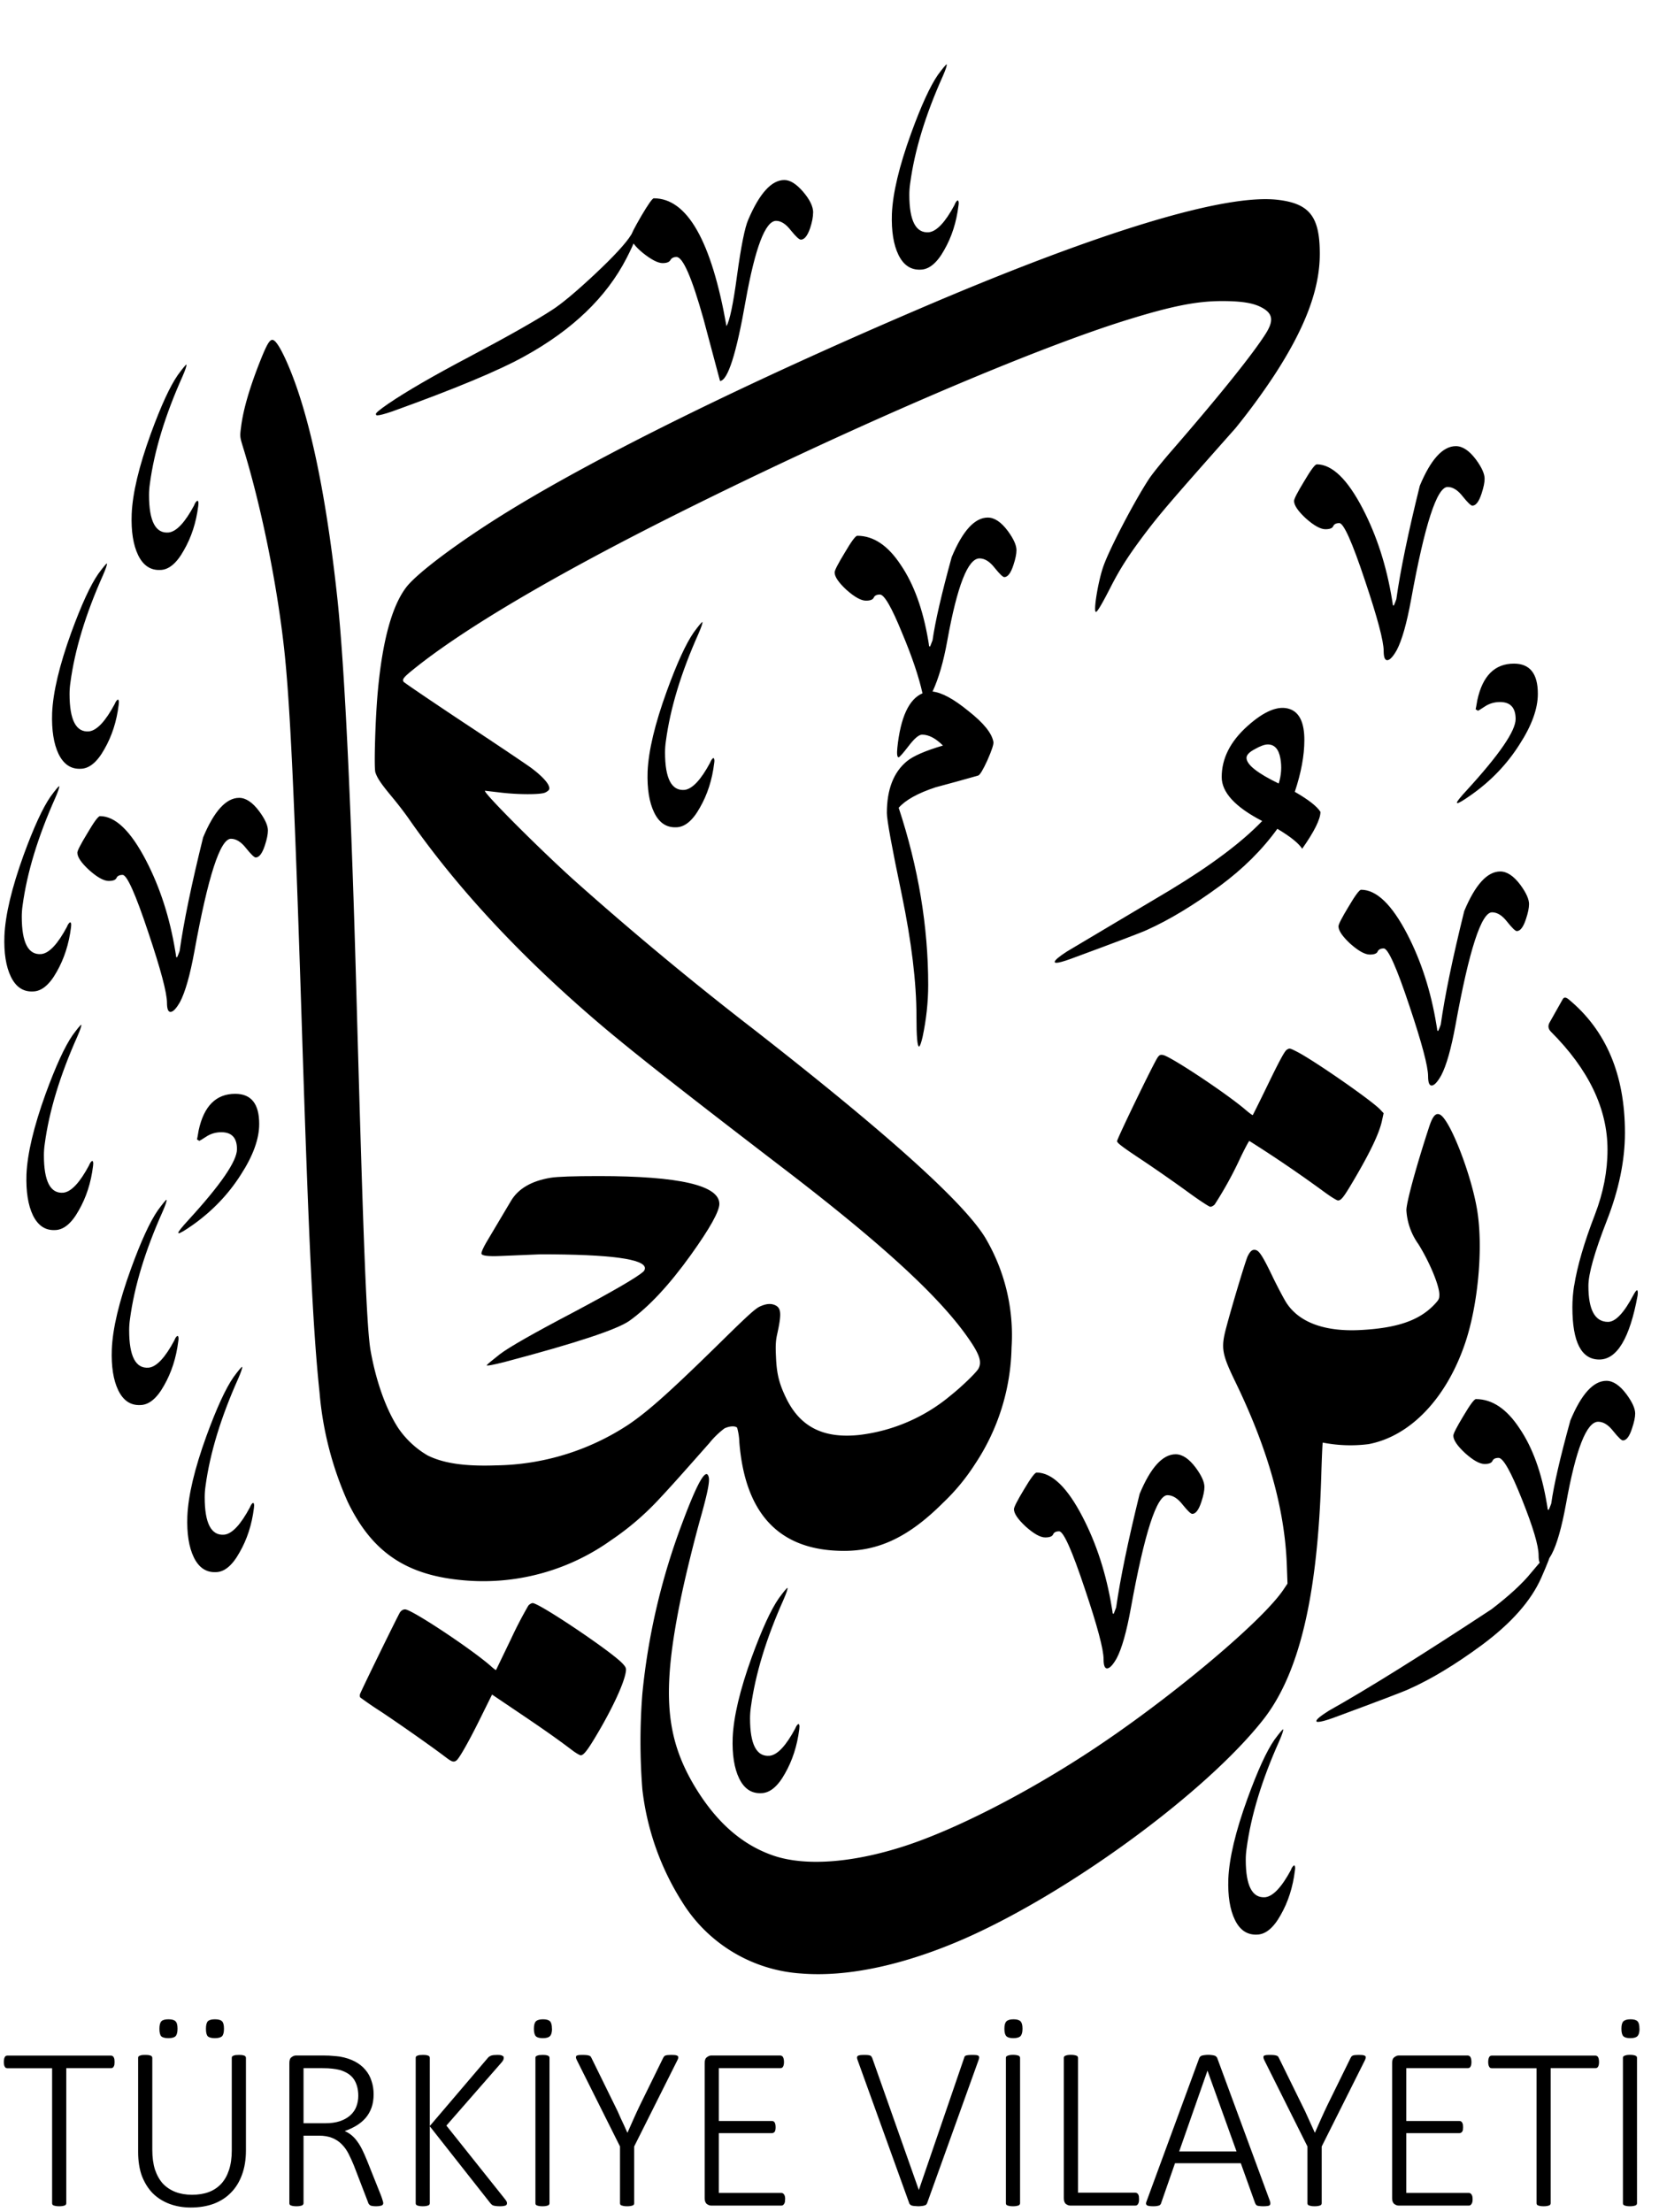
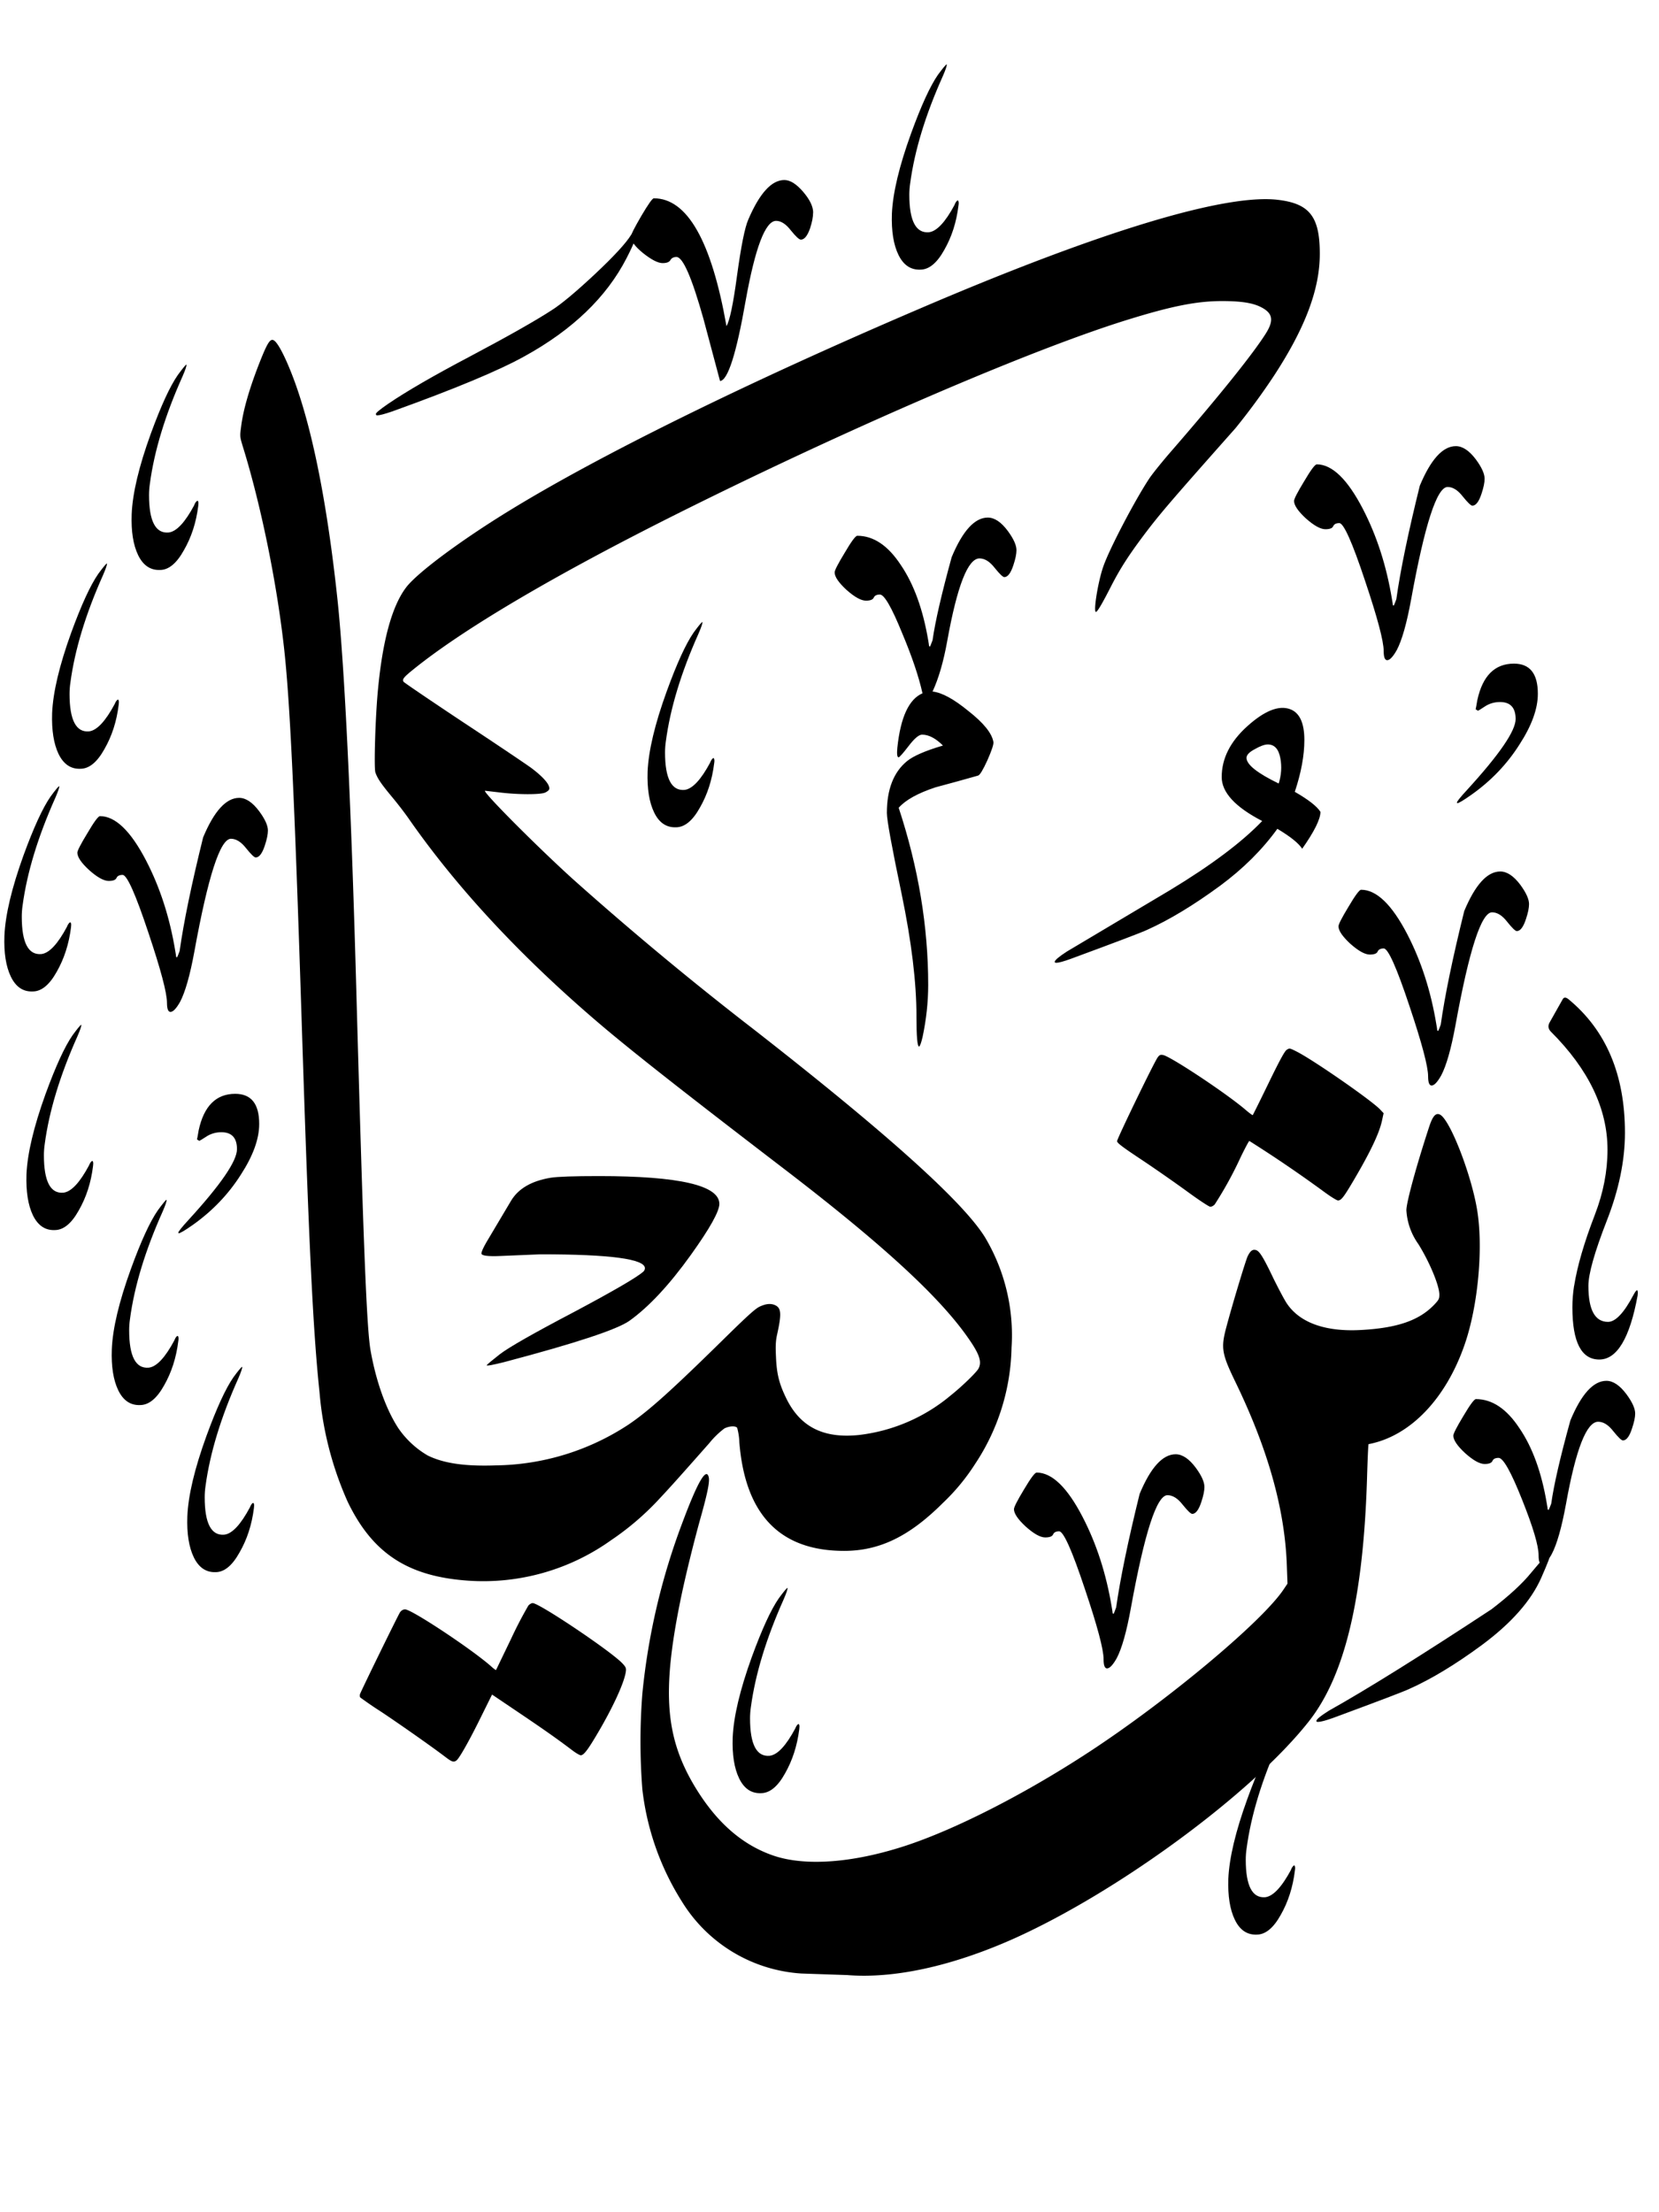
<svg xmlns="http://www.w3.org/2000/svg" xml:space="preserve" viewBox="0 0 150 200">
  <path d="M40.24 158.82c-1.24-.94-4.03-2.9-5.77-4.06a34.34 34.34 0 0 1-1.9-1.3c-.04-.06-.05-.2-.02-.3.1-.3 3.43-7.11 3.62-7.4.13-.17.27-.26.46-.26.6 0 6.17 3.7 7.82 5.19.2.18.38.31.4.29l1.36-2.82a37.1 37.1 0 0 1 1.56-3c.11-.13.29-.23.39-.23.61 0 7.3 4.5 8.17 5.51.27.3.3.4.25.72-.16 1.04-1.23 3.34-2.67 5.75-.8 1.35-1.15 1.78-1.4 1.78-.09 0-.44-.2-.78-.46-1.32-1-2.54-1.86-4.84-3.41l-2.4-1.62-.99 2c-1.03 2.1-1.96 3.75-2.22 3.95-.26.2-.43.14-1.04-.33zm67.17-51.05c-1-.73-2.84-2.02-4.1-2.86-1.81-1.2-2.3-1.57-2.31-1.74 0-.22 3.34-7.12 3.67-7.57.16-.23.25-.26.49-.22.72.15 5.83 3.54 7.51 5 .31.26.58.46.6.43.02-.02.67-1.32 1.43-2.89 1-2.06 1.46-2.9 1.64-3.01.25-.16.27-.16.9.16 1.49.75 6.72 4.38 7.53 5.22l.33.35-.13.6c-.23 1.16-1.06 2.9-2.63 5.56-.87 1.47-1.08 1.73-1.37 1.73-.1 0-.67-.35-1.25-.78a118 118 0 0 0-6.76-4.6c-.04 0-.4.67-.8 1.5a34 34 0 0 1-2.33 4.24c-.11.12-.3.22-.4.21-.11 0-1.02-.6-2.02-1.33z" />
-   <path d="M72.47 178.42a13.7 13.7 0 0 1-10.78-6.45 24.14 24.14 0 0 1-3.61-10.19 55.25 55.25 0 0 1 0-8.67 60.25 60.25 0 0 1 3.6-15.4c1.38-3.7 2.17-5.08 2.4-4.17.1.38-.1 1.38-.63 3.3-.69 2.44-1.5 5.73-1.94 7.9-1.68 8.28-1.35 12.37 1.35 16.84 1.95 3.21 4.28 5.24 7.13 6.2 2.86.95 7.09.64 11.76-.87 4.54-1.47 10.83-4.67 16.63-8.46 7.14-4.66 15.75-11.85 17.68-14.76l.35-.52-.06-1.65c-.18-5.07-1.7-10.48-4.62-16.52-1.27-2.62-1.36-3.12-.84-5.05.53-2 1.75-6.05 1.93-6.4.24-.47.43-.61.72-.54.33.08.67.62 1.6 2.57.46.93 1 1.96 1.23 2.29 1.18 1.73 3.5 2.55 6.7 2.37 3.27-.18 5.24-.86 6.6-2.28.42-.44.47-.54.47-.92 0-.82-.89-2.95-1.9-4.57a5.82 5.82 0 0 1-1.08-3.06c0-.7.89-3.97 2.04-7.48.32-1 .6-1.34.98-1.17.9.4 2.85 5.4 3.38 8.65.56 3.42.08 8.63-1.12 12.11-1.7 4.95-4.95 8.33-8.7 9.04a12.93 12.93 0 0 1-4.14-.14c-.03.02-.09 1.43-.14 3.13-.34 10.83-2 17.78-5.24 21.91-5.13 6.53-17.36 15.52-26.86 19.74-5.5 2.43-10.69 3.56-14.9 3.22z" />
+   <path d="M72.47 178.42a13.7 13.7 0 0 1-10.78-6.45 24.14 24.14 0 0 1-3.61-10.19 55.25 55.25 0 0 1 0-8.67 60.25 60.25 0 0 1 3.6-15.4c1.38-3.7 2.17-5.08 2.4-4.17.1.38-.1 1.38-.63 3.3-.69 2.44-1.5 5.73-1.94 7.9-1.68 8.28-1.35 12.37 1.35 16.84 1.95 3.21 4.28 5.24 7.13 6.2 2.86.95 7.09.64 11.76-.87 4.54-1.47 10.83-4.67 16.63-8.46 7.14-4.66 15.75-11.85 17.68-14.76l.35-.52-.06-1.65c-.18-5.07-1.7-10.48-4.62-16.52-1.27-2.62-1.36-3.12-.84-5.05.53-2 1.75-6.05 1.93-6.4.24-.47.43-.61.72-.54.33.08.67.62 1.6 2.57.46.93 1 1.96 1.23 2.29 1.18 1.73 3.5 2.55 6.7 2.37 3.27-.18 5.24-.86 6.6-2.28.42-.44.47-.54.47-.92 0-.82-.89-2.95-1.9-4.57a5.82 5.82 0 0 1-1.08-3.06c0-.7.89-3.97 2.04-7.48.32-1 .6-1.34.98-1.17.9.4 2.85 5.4 3.38 8.65.56 3.42.08 8.63-1.12 12.11-1.7 4.95-4.95 8.33-8.7 9.04c-.03.02-.09 1.43-.14 3.13-.34 10.83-2 17.78-5.24 21.91-5.13 6.53-17.36 15.52-26.86 19.74-5.5 2.43-10.69 3.56-14.9 3.22z" />
  <path d="M42.3 142.9c-5.44-.38-8.62-2.48-10.86-7.12a30.44 30.44 0 0 1-2.55-9.91c-.59-5.57-.97-13.46-1.6-33.11-.67-20.92-1.08-29.65-1.64-34.46-.67-5.85-2.08-12.7-3.67-17.85-.29-.95-.3-.98-.18-1.87.19-1.54.77-3.54 1.74-5.98.74-1.85.97-2.13 1.38-1.69.52.56 1.44 2.63 2.16 4.87 1.46 4.5 2.62 10.78 3.44 18.48.65 6.2 1.25 18.75 1.73 36.48.6 21.55.9 29.4 1.26 31.38.5 2.8 1.4 5.3 2.5 6.99a8.25 8.25 0 0 0 2.65 2.47c1.45.72 3.38 1 6.2.9a22.3 22.3 0 0 0 11.94-3.67c1.82-1.22 3.91-3.1 8.65-7.76 2.16-2.12 2.84-2.74 3.25-2.93.59-.27 1.03-.3 1.43-.1.51.27.54.8.13 2.64-.12.55-.15 1-.1 1.98.06 1.57.29 2.47.94 3.8 1.27 2.58 3.37 3.63 6.59 3.29a15.75 15.75 0 0 0 8.3-3.6c.97-.77 2.31-2.07 2.48-2.4.32-.6.1-1.29-.9-2.72-2.6-3.76-7.8-8.53-16.58-15.26-9.56-7.32-14.29-11.05-17.16-13.52-6.99-6-12.66-12.14-16.96-18.34a34 34 0 0 0-1.45-1.87c-.98-1.18-1.3-1.66-1.48-2.19-.14-.44 0-5.1.24-7.54.42-4.42 1.27-7.5 2.53-9.17.98-1.31 4.93-4.25 9.35-6.96 8.18-5.02 21.45-11.56 37.06-18.24 16.2-6.95 27.53-10.4 32.37-9.86 2.9.33 3.84 1.5 3.84 4.87.01 3.19-1.31 6.7-4.13 11.02a59.67 59.67 0 0 1-3.5 4.77c-5.96 6.72-6.85 7.76-8.31 9.7-1.35 1.8-2.12 3-2.93 4.58-.8 1.57-1.24 2.32-1.37 2.32-.26 0 .21-2.86.69-4.17.57-1.6 2.79-5.84 4.08-7.81.27-.43 1.23-1.62 2.13-2.65 4.33-4.99 7.34-8.75 8.48-10.57.73-1.18.6-1.82-.47-2.36-.75-.38-1.8-.54-3.51-.54-2.25 0-4.47.43-8.48 1.67-8.76 2.7-25.41 9.88-40.74 17.54-11.12 5.56-19.32 10.4-23.86 14.06-.93.75-1.06.92-.92 1.15.06.08 2.53 1.76 5.5 3.73 2.97 1.96 5.7 3.8 6.06 4.07 1.13.85 1.73 1.57 1.6 1.93-.02.07-.18.2-.35.28-.39.2-2.48.2-4.15-.01l-1.29-.15c-.33 0 4.52 4.88 7.84 7.9a299.4 299.4 0 0 0 16.55 13.75c11.91 9.3 18.82 15.5 20.81 18.72a17.28 17.28 0 0 1 2.4 9.97 19.69 19.69 0 0 1-3.3 10.53 18.77 18.77 0 0 1-2.91 3.52c-3.03 3.02-5.72 4.33-8.93 4.33-5.79 0-8.94-3.26-9.47-9.8a5.63 5.63 0 0 0-.2-1.33c-.16-.19-.71-.16-1.15.06a7.6 7.6 0 0 0-1.36 1.32c-2.8 3.17-3.57 4.03-4.67 5.2a24.8 24.8 0 0 1-4.21 3.58 19.88 19.88 0 0 1-12.97 3.66z" />
  <path d="M160.06 82.95q.47-1.5.2-3-.3-1.66-1.5-1.66-.57 0-1.55.56-.99.52-.99 1.04 0 1.2 3.84 3.06zm-1.97 4.47q-4.83-2.5-4.83-5.24 0-3.32 3.06-6.07 3.07-2.76 5.09-2.03 1.71.62 1.71 3.68 0 2.76-1.14 6.18 2.44 1.4 3.06 2.39 0 1.3-2.18 4.4-.62-.98-2.96-2.38-2.7 3.74-6.84 6.8-4.73 3.47-8.67 5.24-.83.41-9.13 3.47-1.3.47-1.71.47-.21 0-.21-.1 0-.3 1.45-1.24l12.3-7.32q7.37-4.46 11-8.25zm37.21 55.44q.56-3.53 2.48-8.5 1.5-3.9 1.5-7.74 0-7.32-6.74-14.06-.52-.52-.15-1.14l1.55-2.75q.21-.37.68 0 6.74 5.55 6.74 15.93 0 4.98-2.18 10.53-2.18 5.6-2.18 7.73 0 4.3 2.34 4.3 1.35 0 3.06-3.26.16-.3.31-.47.16-.1.16.07.05.17 0 .52-1.4 7.63-4.57 7.63-3.21 0-3.21-6.23 0-1.25.2-2.55zm-101.96-9.78q0 1.35-3.42 6.12-3.84 5.35-7.32 7.84-2.23 1.56-14.79 4.88-2.23.57-2.23.41.16-.2 1.56-1.3 1.6-1.24 8.92-5.08 7-3.73 8.2-4.77.2-.2.2-.42 0-1.66-12.45-1.66l-4.77.2q-2.28.1-2.28-.3 0-.3.57-1.3l2.96-4.98q1.3-2.18 4.72-2.75 1.24-.2 5.76-.2 14.37 0 14.37 3.32zm24.23-60.89q-.67-3.01-2.44-7.21-1.86-4.57-2.64-4.57-.57 0-.73.36-.16.37-.93.37-.88 0-2.34-1.3-1.4-1.3-1.4-2.07 0-.37 1.2-2.34 1.19-2.03 1.5-2.03 2.9 0 5.19 3.48 2.33 3.43 3.27 8.98.1.57.1.67.1.17.16 0 .05-.1.26-.67.47-3.32 2.28-9.91 1.97-4.72 4.31-4.72 1.2 0 2.39 1.6 1.03 1.4 1.03 2.29 0 .67-.36 1.76-.47 1.45-1.09 1.45-.26 0-1.14-1.09-.88-1.14-1.82-1.14-2.07 0-3.84 9.8-.67 3.74-1.76 6.08 1.66.17 4.3 2.34 2.7 2.12 2.96 3.68.06.41-.72 2.18-.78 1.71-1.1 1.82-2.53.72-5.08 1.4-3.16 1.04-4.4 2.44 3.52 10.69 3.52 21.12 0 3.06-.67 6.22-.26 1.1-.42 1.14-.31 0-.31-3.63 0-6.02-1.76-14.53-1.77-8.45-1.77-9.7 0-4.2 2.39-6.17 1.14-.94 4.3-1.87-1.3-1.3-2.49-1.3-.57 0-1.6 1.35-1.04 1.35-1.2 1.35-.26 0-.15-1.14.57-5.45 3-6.49zm85.01 85.89q0 .68-.37 1.77-.46 1.45-1.09 1.45-.26 0-1.14-1.09-.88-1.14-1.81-1.14-2.08 0-3.84 9.8-.78 4.26-1.72 6.02-.67 1.2-1.14 1.2-.41 0-.41-1.09 0-1.71-1.97-6.64-1.98-4.98-2.8-4.98-.58 0-.73.36-.16.37-.94.37-.88 0-2.33-1.3-1.4-1.3-1.4-2.08 0-.36 1.19-2.33 1.2-2.03 1.5-2.03 2.91 0 5.2 3.48 2.33 3.42 3.26 8.98.1.57.1.67.11.17.16 0 .06-.1.27-.67.46-3.32 2.28-9.91 1.97-4.73 4.3-4.73 1.2 0 2.4 1.61 1.03 1.4 1.03 2.29zm-11.21 19.62q-1.82 4.1-7.06 7.99-4.72 3.48-8.66 5.24-.83.41-9.14 3.48-1.3.46-1.76.46-.2 0-.2-.1 0-.3 1.5-1.24 6.85-3.84 19.4-12.1 3.17-2.43 4.72-4.35 2.03-2.44 2.29-2.44.05 0 .05.1 0 .37-1.14 2.96zM104.52 14.86q0 .78-.36 1.87-.47 1.35-1.1 1.35-.3 0-1.19-1.1-.88-1.14-1.76-1.14-1.92 0-3.63 9.5-1.66 9.5-3.06 9.6l-1.98-7.42q-2.07-7.37-3.21-7.37-.52 0-.73.37-.2.36-.93.36-.83 0-2.34-1.2-1.45-1.19-1.45-1.97 0-.3 1.24-2.44 1.25-2.12 1.5-2.12 5.98 0 8.67 15.25.58-.99 1.25-5.97.73-5.34 1.35-6.74 2.02-4.72 4.3-4.72 1.04 0 2.24 1.4 1.2 1.4 1.2 2.49zm-20.86 1.66q.1.88-1.4 3.79-3.58 6.95-12.14 11.67-4.57 2.55-15.83 6.6-1.35.46-1.76.46-.16 0-.16-.17 0-.2 1.45-1.2 3.27-2.23 9.76-5.65 6.85-3.63 9.8-5.55 1.72-1.1 5.1-4.26Q81.9 19 82.82 17.5q.2-.41.83-.99zm107.31 55.74q0 2.65-2.18 6.02-2.23 3.53-5.76 6.02-1.4.99-1.66.99-.05 0-.05-.07 0-.2 1.2-1.5 5.8-6.34 5.8-8.46 0-2.03-1.86-2.03-1.04 0-1.87.57-.62.42-.78.47-.1-.1-.26-.17.05-.2.2-1.09.94-4.36 4.37-4.36 2.85 0 2.85 3.58zm-26.38-27.38q2.75 0 5.5 5.3 2.5 4.82 3.48 10.79.1.57.1.68.1.16.15 0 .06-.1.27-.68.72-5.14 2.8-13.54 1.97-4.72 4.3-4.72 1.2 0 2.4 1.6 1.03 1.4 1.03 2.29 0 .67-.36 1.76-.47 1.45-1.1 1.45-.26 0-1.14-1.09-.88-1.14-1.81-1.14-1.92 0-4.36 13.44-.78 4.26-1.71 6.02-.68 1.2-1.14 1.2-.42 0-.42-1.1 0-1.76-2.23-8.4-2.28-6.85-3.06-6.85-.57 0-.73.37-.15.36-.93.36-.88 0-2.34-1.3-1.4-1.3-1.4-2.07 0-.37 1.2-2.34 1.19-2.02 1.5-2.02zM92.25 80.42q.16-.36.31-.47.1-.1.16.07t0 .52q-.36 2.96-1.71 5.3-1.3 2.33-2.85 2.33-1.72.06-2.6-1.77-.88-1.81-.78-4.87.16-3.74 2.29-9.6 1.81-4.98 3.21-7 .88-1.2 1.04-1.25.05.2-.47 1.4-3.11 6.95-3.89 12.82-.1.67-.1 1.34 0 4.67 2.33 4.47 1.4-.17 3.06-3.27zm77.64 15.2q2.75 0 5.5 5.29 2.5 4.82 3.48 10.8.1.56.1.67.1.17.15 0 .06-.1.27-.68.72-5.13 2.8-13.54 1.97-4.72 4.3-4.72 1.2 0 2.4 1.6 1.03 1.41 1.03 2.29 0 .68-.36 1.76-.47 1.46-1.1 1.46-.26 0-1.14-1.1-.88-1.14-1.81-1.14-1.92 0-4.36 13.44-.78 4.26-1.71 6.02-.68 1.2-1.14 1.2-.42 0-.42-1.1 0-1.75-2.23-8.4-2.28-6.85-3.06-6.85-.57 0-.73.37-.15.36-.93.36-.88 0-2.34-1.3-1.4-1.3-1.4-2.07 0-.36 1.2-2.34 1.19-2.02 1.5-2.02zM121.4 13.91q.15-.36.3-.47.11-.1.16.07.06.17 0 .52-.36 2.96-1.7 5.29-1.3 2.34-2.86 2.34-1.71.06-2.6-1.77-.88-1.81-.78-4.88.16-3.73 2.29-9.6 1.81-4.98 3.21-7 .89-1.2 1.04-1.24.06.2-.46 1.4-3.12 6.95-3.9 12.81-.1.68-.1 1.35 0 4.67 2.34 4.47 1.4-.17 3.06-3.27zm9.77 151.22q2.76 0 5.5 5.3 2.5 4.82 3.48 10.79.1.57.1.68.1.16.16 0 .05-.1.26-.68.73-5.14 2.8-13.54 1.97-4.73 4.3-4.73 1.2 0 2.4 1.61 1.03 1.4 1.03 2.29 0 .67-.36 1.76-.47 1.45-1.09 1.45-.26 0-1.14-1.09-.88-1.14-1.82-1.14-1.92 0-4.36 13.44-.77 4.26-1.7 6.02-.68 1.2-1.15 1.2-.41 0-.41-1.1 0-1.76-2.24-8.4-2.28-6.85-3.06-6.85-.57 0-.72.37-.16.36-.94.36-.88 0-2.33-1.3-1.4-1.3-1.4-2.07 0-.37 1.19-2.34 1.2-2.02 1.5-2.02zm-28.77 30.5q.16-.37.31-.47.1-.1.16.07.05.16 0 .52-.37 2.95-1.71 5.29-1.3 2.33-2.86 2.33-1.71.07-2.6-1.76-.88-1.82-.77-4.88.16-3.73 2.28-9.6 1.82-4.98 3.22-7 .88-1.2 1.04-1.25.05.2-.47 1.4-3.11 6.96-3.9 12.82-.1.68-.1 1.35 0 4.67 2.34 4.46 1.4-.16 3.06-3.27zm59.12 16.87q.16-.37.32-.48.1-.1.15.07.06.17 0 .52-.36 2.96-1.7 5.3-1.3 2.33-2.86 2.33-1.72.06-2.6-1.77-.88-1.81-.78-4.87.16-3.74 2.29-9.6 1.81-4.98 3.21-7 .89-1.2 1.04-1.25.06.2-.46 1.4-3.12 6.95-3.9 12.82-.1.67-.1 1.34 0 4.67 2.33 4.47 1.4-.17 3.07-3.27zM30.7 49.73q.16-.37.32-.47.1-.1.16.07.05.17 0 .52-.37 2.96-1.72 5.29-1.3 2.34-2.85 2.34-1.71.06-2.6-1.77-.88-1.82-.77-4.88.15-3.73 2.28-9.6 1.82-4.98 3.22-7 .88-1.2 1.03-1.25.06.2-.46 1.4-3.12 6.96-3.9 12.82-.1.68-.1 1.35 0 4.67 2.34 4.46 1.4-.16 3.06-3.27zm-9.48 23.72q.16-.37.31-.47.1-.1.16.06.05.17 0 .52-.36 2.96-1.71 5.3-1.3 2.33-2.86 2.33-1.7.07-2.6-1.76-.87-1.82-.77-4.88.16-3.74 2.28-9.6 1.82-4.98 3.22-7 .88-1.2 1.04-1.25.05.2-.47 1.4-3.11 6.96-3.89 12.82-.1.68-.1 1.35 0 4.67 2.33 4.46 1.4-.17 3.06-3.27zM15.53 100q.16-.36.31-.46.1-.1.16.07.05.16 0 .52-.37 2.95-1.71 5.29-1.3 2.33-2.86 2.33-1.71.07-2.6-1.76-.88-1.82-.77-4.88.16-3.73 2.28-9.6 1.82-4.98 3.22-7 .88-1.2 1.04-1.25.05.2-.47 1.4-3.11 6.96-3.9 12.82-.1.68-.1 1.35 0 4.67 2.34 4.46 1.4-.16 3.06-3.27zm2.63 28.47q.16-.37.31-.47.1-.1.16.07.05.16 0 .51-.36 2.96-1.71 5.3-1.3 2.33-2.86 2.33-1.7.07-2.6-1.76-.87-1.82-.77-4.88.16-3.73 2.28-9.6 1.82-4.98 3.22-7 .88-1.2 1.04-1.25.05.2-.47 1.4-3.11 6.96-3.89 12.82-.1.68-.1 1.35 0 4.67 2.33 4.46 1.4-.16 3.06-3.27zm10.18 20.87q.15-.37.3-.47.11-.1.16.07.06.16 0 .52-.36 2.95-1.7 5.29-1.3 2.33-2.86 2.33-1.71.07-2.6-1.76-.88-1.82-.77-4.88.15-3.73 2.28-9.6 1.81-4.98 3.22-7 .88-1.2 1.03-1.25.06.2-.46 1.4-3.12 6.96-3.9 12.82-.1.68-.1 1.35 0 4.67 2.34 4.46 1.4-.16 3.06-3.27zm9.01 19.92q.16-.37.3-.47.11-.1.17.07.05.17 0 .52-.37 2.96-1.72 5.29-1.3 2.34-2.85 2.34-1.71.06-2.6-1.77-.88-1.82-.77-4.88.15-3.73 2.28-9.6 1.82-4.98 3.22-7 .88-1.2 1.04-1.24.05.2-.47 1.4-3.11 6.95-3.9 12.81-.1.68-.1 1.35 0 4.67 2.34 4.46 1.4-.16 3.06-3.27zm1.1-45.69q0 2.65-2.18 6.02-2.23 3.52-5.76 6.02-1.4.98-1.66.98-.05 0-.05-.06 0-.2 1.2-1.51 5.8-6.33 5.8-8.46 0-2.02-1.86-2.02-1.04 0-1.87.57-.63.41-.78.46-.1-.1-.26-.16.05-.2.2-1.1.94-4.35 4.36-4.35 2.86 0 2.86 3.58zM19.46 86.84q2.75 0 5.5 5.3 2.5 4.82 3.48 10.79.1.57.1.67.1.17.15 0 .06-.1.27-.67.72-5.14 2.8-13.55 1.97-4.72 4.3-4.72 1.2 0 2.4 1.61 1.03 1.4 1.03 2.28 0 .68-.36 1.77-.47 1.45-1.1 1.45-.25 0-1.14-1.1-.88-1.13-1.81-1.13-1.92 0-4.36 13.44-.78 4.25-1.71 6.02-.68 1.19-1.14 1.19-.42 0-.42-1.09 0-1.76-2.23-8.4-2.28-6.85-3.06-6.85-.57 0-.73.36-.15.36-.93.36-.88 0-2.34-1.3-1.4-1.29-1.4-2.07 0-.36 1.2-2.33 1.19-2.03 1.5-2.03z" font-family="Slsad" font-size="3.17" paint-order="markers fill stroke" style="-inkscape-font-specification:Slsad" transform="translate(-5.71 7.96) scale(.758)" />
-   <path d="M22.36 235.44q0 .18-.02.32-.03.14-.09.23-.05.09-.14.14-.08.04-.17.04H16.6v16.1q0 .1-.04.16-.04.07-.14.11-.1.04-.26.07-.17.03-.4.03-.24 0-.4-.03-.17-.03-.27-.07-.1-.04-.14-.1-.04-.08-.04-.16v-16.1H9.58q-.11 0-.2-.05-.07-.05-.12-.14-.06-.1-.08-.23-.03-.14-.03-.32 0-.2.03-.33.02-.15.08-.25.05-.1.12-.14.09-.05.2-.05h12.36q.1 0 .17.05.09.04.14.14.06.1.09.25.02.14.02.33zm15.67 10.54q0 1.63-.47 2.9-.46 1.27-1.32 2.14-.85.87-2.07 1.33-1.22.44-2.72.44-1.37 0-2.53-.43-1.15-.43-2-1.26-.82-.84-1.3-2.07-.45-1.24-.45-2.86v-11.23q0-.08.04-.15.04-.07.14-.1.11-.05.26-.08.15-.02.4-.02.24 0 .4.02.17.03.27.07.1.04.13.11.05.07.05.15v10.95q0 1.34.31 2.35.34 1.01.94 1.69.63.66 1.5 1 .88.34 1.99.34 1.12 0 1.99-.32.88-.33 1.5-1 .6-.66.92-1.64.33-1 .33-2.32v-11.05q0-.08.04-.15.04-.07.14-.1.1-.05.26-.08.17-.02.4-.02.24 0 .4.02.17.03.27.07.1.04.13.11.05.07.05.15zm-8.16-14.52q0 .66-.24.9-.23.23-.85.23-.61 0-.85-.22-.22-.23-.22-.9 0-.66.24-.9.23-.23.84-.23.62 0 .84.24.24.22.24.88zm5.54 0q0 .66-.23.9-.24.23-.86.23-.6 0-.84-.22-.22-.23-.22-.9 0-.66.23-.9.24-.23.84-.23.63 0 .85.24.23.22.23.88zm-9.74 3.2zm28.74 17.6q0 .09-.04.16-.03.07-.13.12-.1.04-.28.07-.16.03-.42.03-.24 0-.4-.03-.16-.01-.27-.07-.1-.07-.18-.16-.07-.11-.12-.28l-1.67-4.34q-.3-.73-.63-1.38-.33-.65-.8-1.12-.47-.49-1.13-.76-.67-.28-1.6-.28H44.9v8.06q0 .08-.05.15-.04.07-.13.11-.1.04-.27.07-.15.03-.4.03-.23 0-.4-.03-.16-.03-.26-.07-.1-.04-.14-.1-.04-.08-.04-.16v-16.74q0-.5.26-.68.26-.2.51-.2h3.36q.67 0 1.1.05.44.03.8.08 1.02.18 1.78.58.76.4 1.26 1 .5.58.73 1.33.25.73.25 1.58 0 .89-.25 1.6-.25.69-.7 1.22-.46.53-1.1.92-.63.38-1.4.65.46.2.82.5.38.31.68.74.32.43.6 1 .27.55.55 1.24l1.67 4.18q.18.48.22.66.06.18.06.26zm-2.98-12.8q0-1.14-.5-1.93-.52-.8-1.72-1.15-.4-.1-.87-.15-.47-.06-1.23-.06H44.9v6.57h2.57q1.03 0 1.78-.25.75-.26 1.23-.7.5-.45.72-1.04.23-.6.23-1.29zm17.74 12.8q0 .09-.03.16t-.12.12q-.1.04-.26.07-.17.03-.43.03-.25 0-.51-.03-.25-.03-.4-.11-.13-.1-.23-.22l-7.23-9.18v9.18q0 .08-.04.15-.04.07-.14.11-.1.04-.26.07-.15.03-.4.03-.23 0-.4-.03t-.26-.07q-.1-.04-.14-.1-.04-.08-.04-.16v-17.34q0-.08.04-.15.04-.07.14-.1.1-.05.26-.08.17-.02.4-.02.25 0 .4.02.17.03.26.07.1.04.14.11.04.07.04.15v8.13l6.93-8.13q.08-.1.18-.16.1-.07.22-.11.12-.04.29-.06.17-.02.41-.02.25 0 .4.02.16.03.24.09.1.04.13.1.02.06.02.14 0 .16-.08.3-.07.13-.25.33l-6.51 7.45 6.95 8.72q.2.25.24.35.04.1.04.16zm5.07.02q0 .08-.04.15-.04.07-.14.11-.1.04-.26.07-.15.03-.4.03-.24 0-.4-.03-.17-.03-.26-.07-.1-.04-.14-.1-.04-.08-.04-.16v-17.34q0-.08.04-.15.05-.07.15-.1.11-.05.26-.08.17-.02.39-.02.25 0 .4.02.17.03.26.07.1.04.14.11.04.07.04.15zm.3-20.82q0 .65-.26.9-.23.23-.84.23-.6 0-.83-.23-.23-.24-.23-.89t.23-.88q.25-.25.86-.25.6 0 .83.24.23.23.23.88zm-4.2 3.2zm14 10.85v6.77q0 .08-.03.15-.04.07-.14.11-.1.04-.26.07-.17.03-.4.03-.25 0-.42-.03-.15-.03-.26-.07-.1-.04-.14-.1-.04-.08-.04-.16v-6.77l-5.14-10.28q-.1-.2-.12-.33 0-.12.06-.2.08-.06.26-.09.18-.02.46-.02.3 0 .48.02.2.02.3.06.13.04.19.1l.1.17 2.74 5.58q.4.78.76 1.63.4.84.78 1.7h.03l.73-1.65q.37-.83.76-1.64l2.76-5.62q.05-.1.1-.16.06-.07.15-.11.1-.04.25-.06.17-.02.4-.02.33 0 .54.02.2.03.3.11.07.07.06.2-.01.12-.11.31zm18 6.3q0 .18-.02.32-.03.14-.1.23-.05.1-.14.15-.08.05-.18.05h-8.37q-.25 0-.51-.18-.27-.2-.27-.7v-16.14q0-.5.27-.68.26-.2.5-.2h8.26q.1 0 .18.06.08.04.14.14.05.1.08.25.03.14.03.33 0 .18-.03.32t-.08.23q-.06.09-.14.14-.08.04-.18.04h-7.34v6.3h6.33q.11 0 .2.05.08.04.13.14.06.08.08.23.03.14.03.33 0 .18-.03.32-.02.13-.08.21-.05.08-.14.12-.08.05-.19.05h-6.33v7.13h7.46q.1 0 .18.05.09.05.14.14.07.09.1.24.03.14.03.33zm16.95.44q-.04.11-.12.2-.08.06-.22.1-.13.05-.32.06-.18.03-.41.03-.17 0-.3-.02-.15 0-.26-.02l-.2-.04-.14-.07q-.07-.05-.11-.1-.05-.06-.07-.14L111 235.23q-.08-.2-.08-.33.01-.14.11-.2.1-.07.3-.09.19-.02.5-.02.27 0 .42.02.16.02.25.06.1.04.13.1.06.08.1.17l5.56 15.75h.01l5.4-15.75q.02-.1.06-.16.04-.07.14-.11.11-.04.3-.06.17-.02.46-.02.32 0 .5.02.2.03.26.1.08.07.07.2 0 .12-.08.32zm11.08.03q0 .08-.05.15-.04.07-.13.11-.1.04-.27.07-.15.03-.4.03-.23 0-.4-.03-.16-.03-.26-.07-.1-.04-.14-.1-.04-.08-.04-.16v-17.34q0-.08.04-.15.06-.07.15-.1.11-.05.27-.08.16-.03.38-.03.25 0 .4.03.17.03.27.07.1.04.13.11.05.07.05.15zm.29-20.82q0 .65-.25.9-.24.23-.85.23-.59 0-.82-.23-.24-.24-.24-.89t.24-.88q.24-.25.85-.25.6 0 .83.24.24.23.24.88zm-4.2 3.2zm18.1 17.12q0 .2-.02.33-.03.14-.09.25-.05.1-.14.15-.08.05-.19.05h-7.75q-.25 0-.52-.18-.26-.2-.26-.7v-16.74q0-.08.04-.15.04-.07.14-.1.1-.05.26-.08.17-.03.4-.03.25 0 .4.03.17.03.27.07.1.04.14.11.04.07.04.15v16.08h6.84q.11 0 .2.06.08.04.13.13.06.09.09.24.02.14.02.33zm15.6.2q.08.22.06.35 0 .13-.1.2-.07.07-.27.08-.18.03-.47.03t-.47-.03q-.16-.01-.26-.05-.1-.05-.15-.12l-.09-.16-1.71-4.77h-7.85l-1.65 4.74q-.02.1-.08.17-.05.07-.15.12-.1.04-.28.07-.16.03-.43.03-.29 0-.48-.03-.2-.03-.3-.1-.07-.07-.09-.19 0-.12.09-.33l6.26-17.02q.04-.1.12-.18.08-.08.2-.12.15-.04.33-.06.19-.03.43-.03t.42.03q.2.02.32.06.14.04.2.12.1.07.13.18zm-7.43-15.5h-.01l-3.37 9.62h6.84zm13.62 9.03v6.77q0 .08-.04.15-.04.07-.14.11-.1.04-.26.07-.17.03-.4.03-.25 0-.42-.03-.15-.03-.26-.07-.1-.04-.14-.1-.04-.08-.04-.16v-6.77l-5.14-10.28q-.1-.2-.11-.33-.02-.12.05-.2.08-.06.26-.09.18-.02.46-.02.3 0 .48.02.2.02.3.06.13.04.19.1l.1.17 2.74 5.58q.4.78.77 1.63l.77 1.7h.03l.73-1.65q.37-.83.76-1.64l2.76-5.62q.05-.1.1-.16.06-.07.15-.11.1-.04.25-.06.17-.02.4-.02.33 0 .54.02.21.03.3.11.08.07.06.2-.01.12-.1.31zm18 6.3q0 .18-.03.32t-.1.23q-.05.1-.14.15-.08.05-.18.05h-8.37q-.25 0-.51-.18-.27-.2-.27-.7v-16.14q0-.5.27-.68.26-.2.5-.2h8.26q.1 0 .18.06.08.04.14.14.05.1.08.25.03.14.03.33 0 .18-.03.32t-.08.23q-.06.09-.14.14-.08.04-.18.04h-7.34v6.3h6.33q.11 0 .2.05.08.04.13.14.06.08.09.23.02.14.02.33 0 .18-.02.32-.03.13-.09.21-.05.08-.14.12-.08.05-.19.05h-6.33v7.13h7.46q.1 0 .18.05.09.05.14.14.07.09.1.24.03.14.03.33zm15.08-16.37q0 .18-.03.32t-.08.23q-.06.09-.14.14-.08.04-.18.04h-5.34v16.1q0 .1-.04.16-.04.07-.14.11-.1.04-.26.07-.16.03-.4.03-.23 0-.4-.03t-.26-.07q-.1-.04-.14-.1-.04-.08-.04-.16v-16.1h-5.34q-.1 0-.2-.05-.06-.05-.12-.14-.05-.1-.08-.23-.03-.14-.03-.32 0-.2.03-.33.03-.15.08-.25.06-.1.13-.14.08-.05.2-.05H199q.1 0 .18.05.08.04.14.14.05.1.08.25.03.14.03.33zm4.53 16.84q0 .08-.04.15-.04.07-.14.11-.1.04-.26.07-.15.03-.4.03-.24 0-.4-.03-.17-.03-.26-.07-.1-.04-.14-.1-.04-.08-.04-.16v-17.34q0-.08.04-.15.05-.07.15-.1.11-.05.26-.08.17-.03.39-.03.25 0 .4.03.17.03.26.07.1.04.14.11.04.07.04.15zm.3-20.82q0 .65-.26.9-.23.23-.84.23-.6 0-.83-.23-.23-.24-.23-.89t.23-.88q.25-.25.86-.25.6 0 .83.24.23.23.23.88zm-4.21 3.2z" aria-label="TÜRKİYE VİLAYETİ" font-family="Calibri" font-size="28.31" font-weight="300" style="-inkscape-font-specification:&quot;Calibri Light&quot;" transform="translate(-6.59 7.96) scale(.758)" />
</svg>